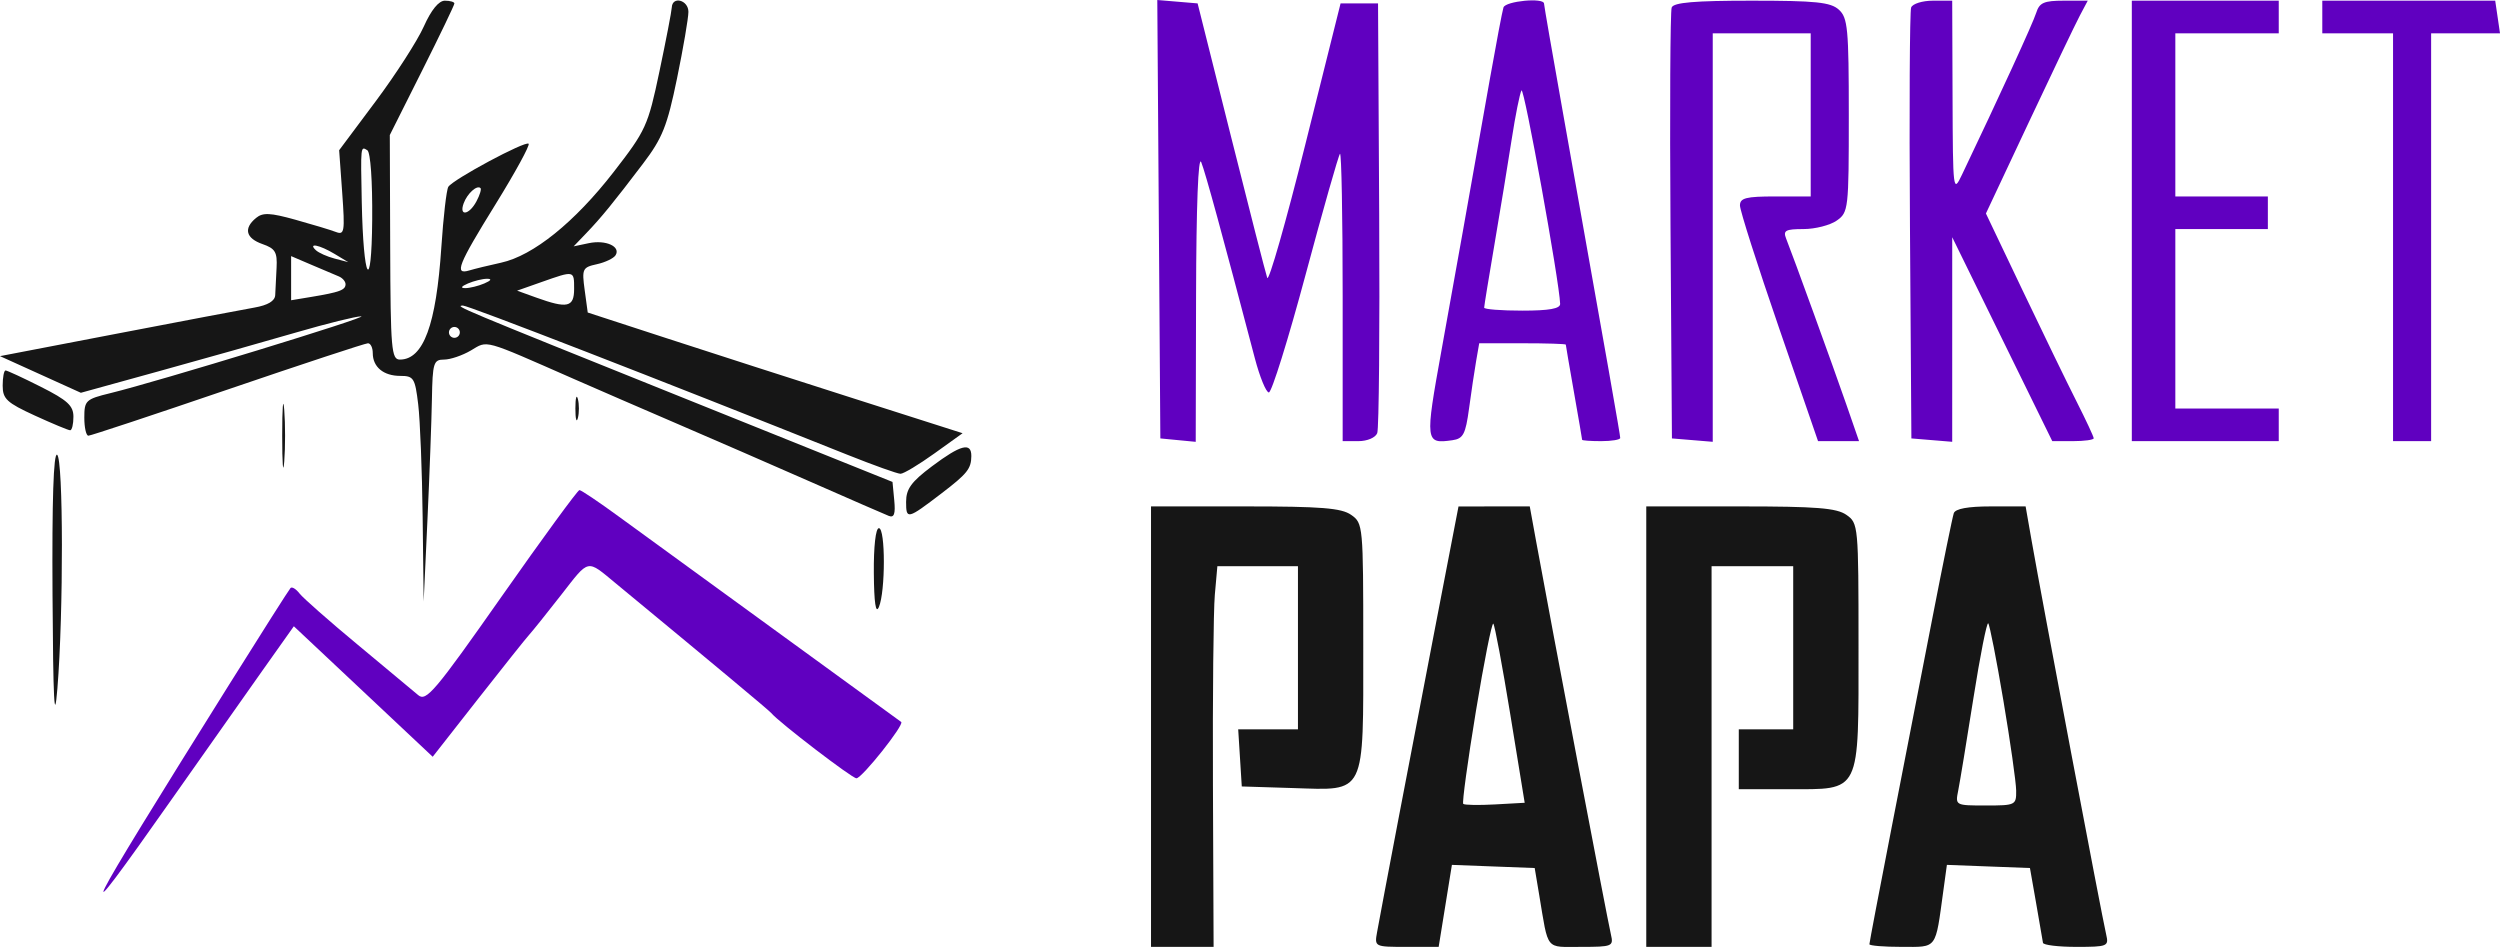
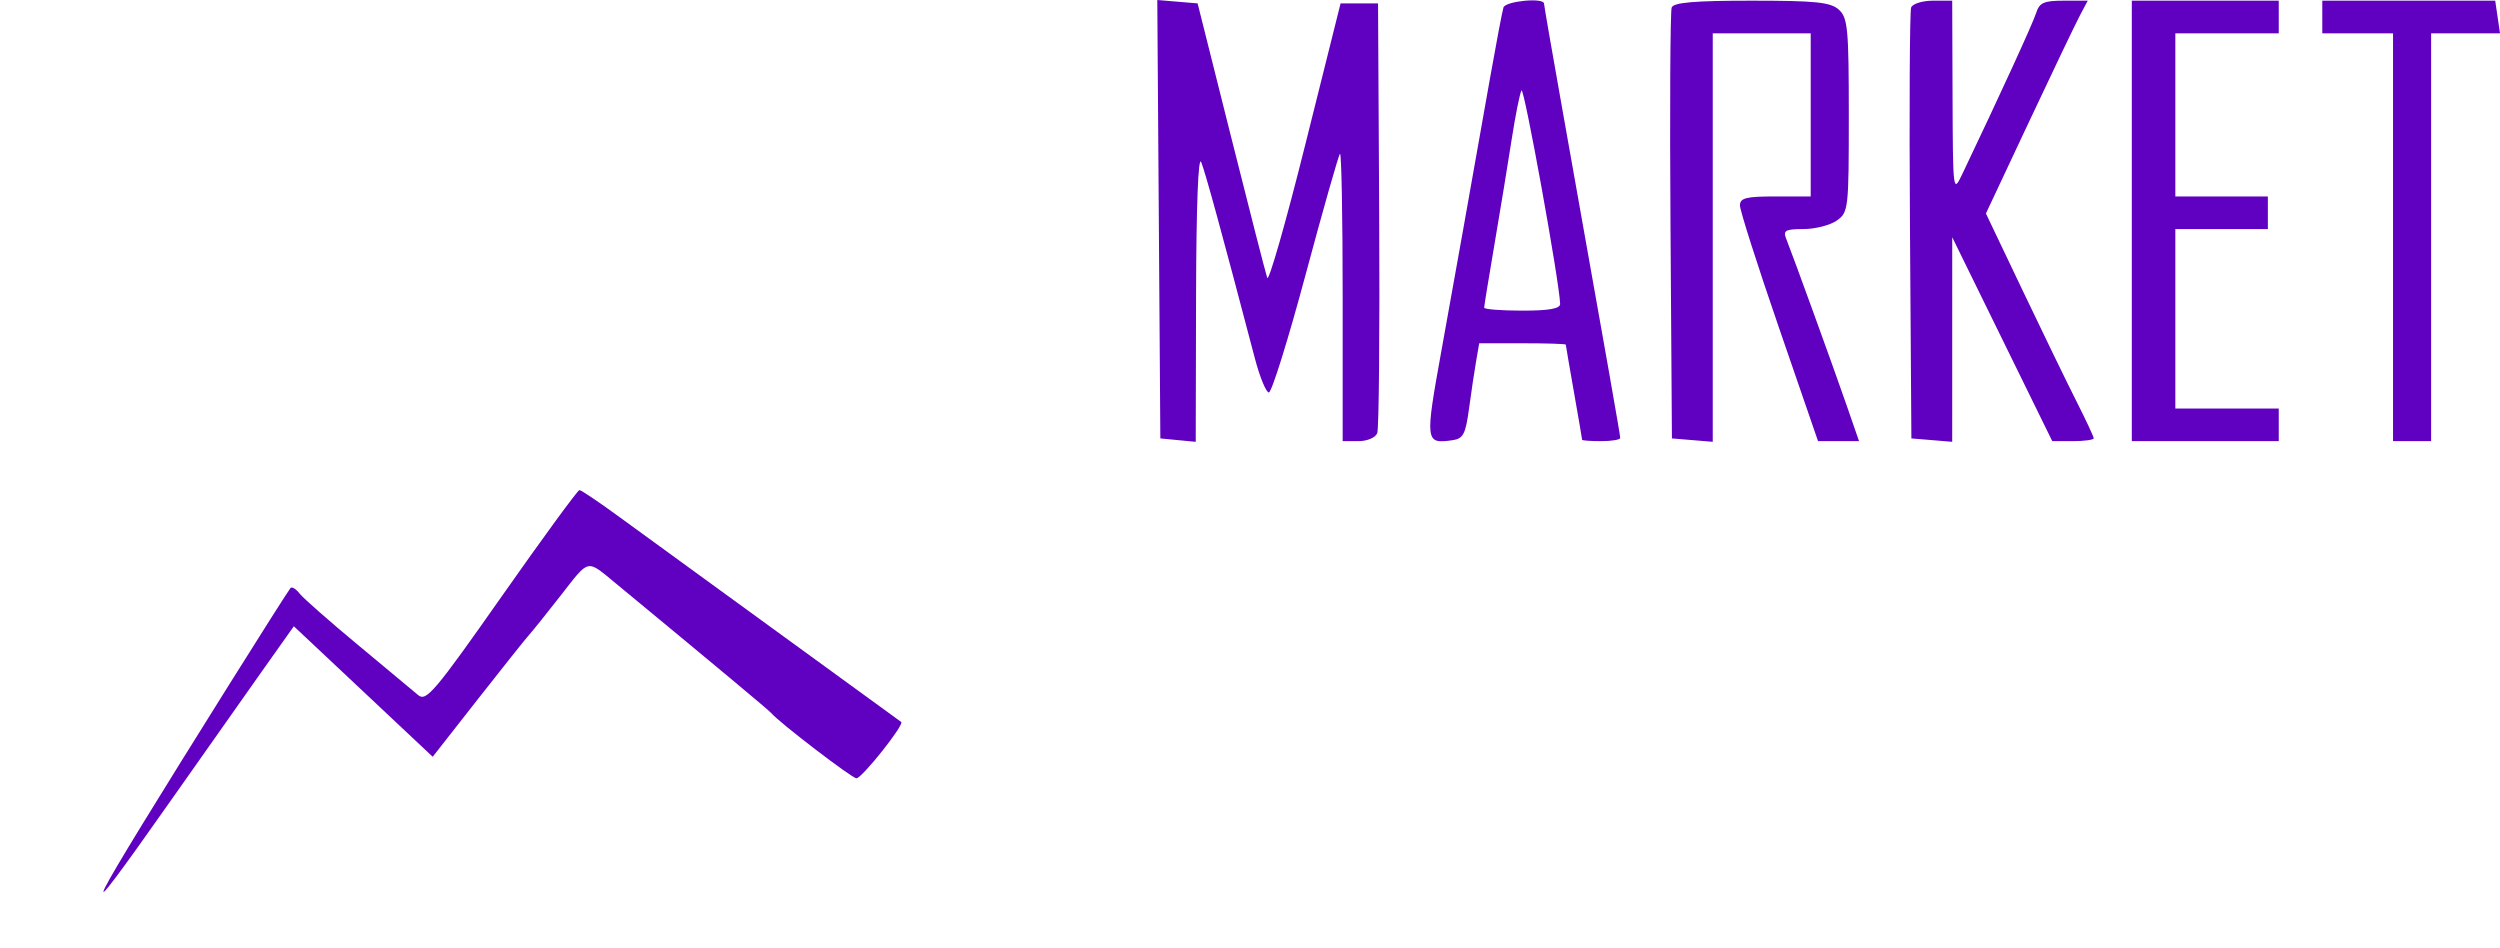
<svg xmlns="http://www.w3.org/2000/svg" width="1200" height="455" viewBox="0 0 1200 455" fill="none">
-   <path fill-rule="evenodd" clip-rule="evenodd" d="M203.424 12.727C200.378 19.544 189.989 35.694 180.339 48.614L162.792 72.106L164.265 92.591C165.606 111.251 165.337 112.922 161.227 111.345C158.748 110.393 150.002 107.749 141.794 105.47C129.629 102.087 126.131 101.938 122.855 104.653C116.81 109.664 118.004 114.373 126.026 117.169C132.116 119.288 133.145 121.024 132.758 128.515C132.507 133.381 132.212 139.285 132.103 141.64C131.969 144.477 128.602 146.497 122.105 147.638C116.719 148.585 87.04 154.218 56.154 160.154L0 170.944L19.41 179.741L38.819 188.537L76.87 178.023C97.797 172.242 127.123 163.957 142.035 159.613C156.948 155.27 171.055 151.775 173.382 151.845C177.646 151.973 75.993 183.095 52.879 188.738C41.168 191.596 40.47 192.257 40.47 200.455C40.47 205.232 41.35 209.139 42.429 209.137C43.508 209.132 73.621 199.148 109.352 186.95C145.081 174.75 175.35 164.769 176.619 164.769C177.886 164.769 178.923 166.883 178.923 169.467C178.923 176.157 184.077 180.43 192.144 180.43C198.578 180.43 199.216 181.448 200.741 194.133C201.648 201.669 202.607 226.043 202.873 248.295L203.359 288.753L205.172 249.6C206.17 228.066 207.136 201.933 207.322 191.523C207.63 174.157 208.111 172.599 213.134 172.599C216.144 172.599 221.951 170.626 226.036 168.217C234.31 163.33 231.259 162.485 275.579 181.957C286.355 186.689 308.69 196.376 325.213 203.481C341.736 210.583 370.537 223.117 389.215 231.334C407.893 239.551 424.732 246.886 426.632 247.637C429.179 248.64 429.866 246.669 429.244 240.164L428.4 231.329L329.132 191.437C218.607 147.019 218.307 146.894 222.175 146.662C224.487 146.523 316.917 182.393 406.791 218.304C419.33 223.313 430.788 227.414 432.253 227.414C433.719 227.414 441.02 223.034 448.481 217.677L462.042 207.944L409.954 191.32C381.308 182.179 340.822 169.143 319.989 162.354L282.11 150.01L280.642 139.217C279.257 129.043 279.592 128.333 286.488 126.819C290.514 125.936 294.558 123.997 295.477 122.512C298.066 118.325 290.746 115.015 282.648 116.717L275.352 118.249L281.342 112.003C288.586 104.452 294.37 97.368 308.636 78.572C317.967 66.28 320.255 60.545 324.963 37.672C327.975 23.04 330.438 8.649 330.438 5.697C330.438 -0.001 322.706 -2.045 322.457 3.588C322.379 5.384 319.717 19.184 316.54 34.258C311.023 60.454 310.049 62.592 294.503 82.625C275.833 106.684 255.914 122.726 240.53 126.088C234.665 127.369 227.808 129.043 225.292 129.805C217.889 132.044 219.775 127.281 237.878 98.02C247.314 82.766 254.453 69.702 253.74 68.992C252.209 67.463 217.528 86.066 215.201 89.665C214.32 91.025 212.808 104.076 211.844 118.664C209.372 155.977 203.239 172.599 191.94 172.599C187.884 172.599 187.463 167.708 187.293 118.706L187.105 64.813L202.607 33.914C211.133 16.921 218.108 2.411 218.108 1.67C218.108 0.931 216.052 0.328 213.537 0.328C210.603 0.331 206.98 4.776 203.424 12.727ZM178.657 105.54C178.351 141.786 174.414 135.002 173.641 96.903C173.095 69.914 173.074 70.107 176.311 72.106C177.847 73.054 178.814 86.841 178.657 105.54ZM228.678 96.679C225.148 103.267 220.201 103.977 222.57 97.556C224.31 92.844 228.994 88.639 230.652 90.297C231.17 90.814 230.281 93.685 228.678 96.679ZM160.637 121.901L167.168 125.832L160.637 124.125C157.045 123.188 152.991 121.376 151.624 120.103C147.635 116.375 153.359 117.519 160.637 121.901ZM162.596 132.658C164.393 133.399 165.862 135.09 165.862 136.416C165.862 139.207 163.059 140.251 149.535 142.496L139.738 144.124V133.53V122.935L149.535 127.122C154.924 129.426 160.802 131.916 162.596 132.658ZM275.579 138.666C275.579 147.51 272.366 148.238 257.316 142.811L248.197 139.52L259.929 135.385C275.754 129.805 275.579 129.768 275.579 138.666ZM232.476 136.056C229.602 137.291 225.488 138.298 223.333 138.298C220.864 138.298 221.345 137.471 224.639 136.056C227.512 134.822 231.627 133.814 233.782 133.814C236.251 133.814 235.77 134.642 232.476 136.056ZM220.72 159.548C220.72 160.984 219.545 162.158 218.108 162.158C216.671 162.158 215.496 160.984 215.496 159.548C215.496 158.113 216.671 156.938 218.108 156.938C219.545 156.938 220.72 158.113 220.72 159.548ZM1.285 185.107C1.285 191.461 3.258 193.301 16.698 199.463C25.175 203.35 32.816 206.532 33.678 206.532C34.54 206.532 35.245 203.611 35.245 200.043C35.245 194.736 32.408 192.124 19.647 185.687C11.066 181.359 3.425 177.82 2.667 177.82C1.907 177.82 1.285 181.098 1.285 185.107ZM135.454 209.142C135.454 222.78 135.896 228.361 136.434 221.541C136.972 214.72 136.972 203.564 136.434 196.744C135.896 189.923 135.454 195.504 135.454 209.142ZM276.185 196.091C276.185 201.116 276.723 203.173 277.379 200.659C278.037 198.145 278.037 194.037 277.379 191.523C276.723 189.01 276.185 191.066 276.185 196.091ZM447.339 223.827C437.423 231.264 434.931 234.688 434.931 240.869C434.931 249.512 435.472 249.381 451.911 236.831C464.267 227.398 466.185 225.002 466.24 218.93C466.297 212.131 461.159 213.462 447.339 223.827ZM25.209 285.337C25.52 336.797 26.105 348.12 27.547 330.517C30.509 294.295 30.418 220.136 27.409 218.278C25.69 217.215 24.937 240.117 25.209 285.337ZM552.485 348.788V454.502H567.506L582.527 454.504L582.211 376.848C582.039 334.14 582.446 293.026 583.118 285.491L584.337 271.787H603.679H623.018V310.94V350.093H608.677H594.335L595.194 363.797L596.054 377.5L620.638 378.268C655.892 379.364 654.366 382.476 654.366 309.494C654.366 252.216 654.264 251.13 648.559 247.139C643.849 243.842 634.243 243.075 597.619 243.075H552.485V348.788ZM688.632 302.467C677.125 362.137 663.433 433.959 661.017 447.323C659.724 454.489 659.747 454.502 675.139 454.502H690.56L693.736 434.823L696.913 415.142L716.785 415.899L736.654 416.654L738.838 429.705C743.365 456.749 741.542 454.502 758.958 454.502C773.877 454.502 774.567 454.22 773.258 448.629C771.484 441.046 744.684 300.163 737.258 259.389L734.287 243.075L717.185 243.085L700.082 243.098L688.632 302.467ZM790.207 348.788V454.502H805.881H821.555V363.144V271.787H841.147H860.74V310.94V350.093H847.678H834.616V364.449V378.806H858.127C893.556 378.806 892.087 381.789 892.087 309.784C892.087 252.205 891.988 251.132 886.28 247.139C881.57 243.842 871.965 243.075 835.34 243.075H790.207V348.788ZM937.819 246.338C937.2 248.133 932.586 270.743 927.563 296.584C922.542 322.425 913.681 367.955 907.874 397.763C902.064 427.572 897.312 452.531 897.312 453.23C897.312 453.93 904.271 454.502 912.78 454.502C930.071 454.502 928.885 456.094 932.793 427.642L934.509 415.14L954.444 415.897L974.376 416.654L977.359 433.62C978.999 442.951 980.47 451.466 980.624 452.544C980.778 453.622 987.983 454.502 996.63 454.502C1011.6 454.502 1012.29 454.22 1010.98 448.629C1008.81 439.331 980.225 288.362 975.151 259.389L972.296 243.075H955.622C944.621 243.075 938.563 244.187 937.819 246.338ZM419.44 275.05C419.563 289.508 420.362 294.869 421.869 291.364C425.043 283.982 425.043 253.516 421.869 253.516C420.323 253.516 419.333 262.312 419.44 275.05ZM724.948 342.973L731.85 385.331L717.629 386.122C709.807 386.558 702.932 386.44 702.352 385.858C701.769 385.279 704.502 365.298 708.42 341.459C712.341 317.62 716.108 298.677 716.795 299.364C717.482 300.05 721.15 319.674 724.948 342.973ZM961.641 336.364C964.963 356.118 967.717 375.511 967.761 379.458C967.842 386.446 967.458 386.636 953.171 386.636C938.558 386.636 938.506 386.607 939.943 379.458C940.734 375.511 944.02 355.556 947.241 335.116C950.465 314.675 953.665 298.513 954.352 299.199C955.039 299.886 958.32 316.609 961.641 336.364Z" fill="#161616" />
  <path fill-rule="evenodd" clip-rule="evenodd" d="M556.234 105.223L556.966 210.445L565.456 211.262L573.946 212.082L574.11 142.092C574.215 98.653 575.155 74.284 576.592 77.852C578.606 82.851 586.699 112.448 602.318 171.94C604.672 180.908 607.7 188.306 609.042 188.381C610.385 188.457 618.327 163.002 626.694 131.815C635.059 100.629 642.483 74.534 643.191 73.827C643.899 73.117 644.479 103.863 644.479 142.144V211.75H652.036C656.305 211.75 660.241 210.067 661.08 207.88C661.898 205.752 662.318 158.474 662.013 102.819L661.459 1.629H652.467H643.478L626.537 69.418C617.222 106.705 608.998 135.483 608.267 133.369C607.535 131.257 599.716 100.751 590.895 65.579L574.855 1.629L565.179 0.814L555.5 0L556.234 105.223ZM721.66 3.586C721.098 5.382 718.196 20.649 715.212 37.519C704.212 99.707 699.189 127.871 691.895 168.259C683.959 212.205 684.076 213.165 697.161 211.304C702.347 210.568 703.475 208.415 705.142 196.089C706.208 188.193 707.741 177.914 708.551 173.25L710.024 164.767H730.803C742.232 164.767 751.587 165.062 751.587 165.419C751.589 165.777 753.352 176.056 755.502 188.259C757.652 200.461 759.416 210.74 759.418 211.098C759.418 211.456 763.535 211.75 768.564 211.75C773.593 211.75 777.707 211.061 777.707 210.218C777.707 208.788 772.036 176.591 750.069 53.279C745.155 25.7 741.135 2.503 741.135 1.728C741.135 -1.263 722.629 0.501 721.66 3.586ZM802.412 3.592C801.72 5.39 801.464 52.669 801.84 108.652L802.524 210.445L812.32 211.255L822.117 212.066V114.024V15.985H845.628H869.138V55.138V94.291H852.158C838.067 94.291 835.178 95.03 835.178 98.632C835.178 101.018 843.611 127.446 853.919 157.362L872.66 211.75H882.498H892.339L886.231 194.132C879.893 175.852 860.541 122.518 857.344 114.52C855.792 110.641 857.046 109.952 865.667 109.952C871.247 109.952 878.425 108.123 881.618 105.888C887.25 101.949 887.425 100.417 887.425 55.394C887.425 13.727 886.934 8.52 882.647 4.644C878.673 1.052 871.625 0.324 840.769 0.324C813.459 0.324 803.334 1.188 802.412 3.592ZM917.354 3.592C916.662 5.39 916.406 52.669 916.782 108.652L917.466 210.445L927.263 211.255L937.059 212.066L937.064 162.966L937.067 113.868L961.079 162.809L985.092 211.75H995.034C1000.5 211.75 1004.98 211.129 1004.98 210.37C1004.98 209.613 1001.28 201.683 996.761 192.751C992.242 183.821 980.601 159.854 970.894 139.492L953.242 102.474L973.877 58.576C985.225 34.434 996.223 11.448 998.318 7.502L1002.12 0.324H990.666C981.071 0.324 978.908 1.279 977.367 6.197C975.82 11.12 959.932 45.77 941.753 83.85C937.495 92.769 937.388 91.892 937.226 46.655L937.059 0.324H927.835C922.759 0.324 918.044 1.796 917.354 3.592ZM1023.27 106.037V211.75H1058.53H1093.8V203.92V196.089H1068.98H1044.16V153.021V109.952H1066.37H1088.57V102.122V94.291H1066.37H1044.16V55.138V15.985H1068.98H1093.8V8.154V0.324H1058.53H1023.27V106.037ZM1114.7 8.154V15.985H1131.68H1148.66V113.868V211.75H1157.8H1166.94V113.868V15.985H1183.47H1200L1198.85 8.154L1197.7 0.324H1156.2H1114.7V8.154ZM748.865 145.843C748.94 148.153 743.629 149.105 730.685 149.105C720.628 149.105 712.399 148.463 712.399 147.678C712.399 146.892 714.646 133.092 717.391 117.008C720.134 100.924 723.833 78.369 725.61 66.884C727.386 55.399 729.502 44.833 730.312 43.405C731.521 41.27 748.512 135.068 748.865 145.843ZM240.817 286.272C208.717 332.005 204.558 336.923 200.734 333.655C198.385 331.65 185.298 320.745 171.648 309.422C157.999 298.096 145.457 287.052 143.78 284.881C142.1 282.706 140.159 281.514 139.467 282.231C138.775 282.947 125.339 304.087 109.613 329.21C38.19 443.315 32.518 454.638 82.158 384.024C97.8 361.772 117.448 333.9 125.82 322.084L141.045 300.605L174.373 331.924L207.698 363.247L229.511 335.42C241.51 320.116 252.528 306.29 254.002 304.697C255.475 303.105 262.405 294.46 269.407 285.489C283.04 268.016 281.436 268.348 295.653 280.083C343.228 319.367 369.127 340.966 370.185 342.25C373.798 346.636 408.972 373.583 411.081 373.583C413.727 373.583 434.221 347.8 432.575 346.542C432.024 346.119 405.125 326.56 372.797 303.074C340.47 279.587 306.282 254.717 296.825 247.808C287.371 240.896 278.957 235.242 278.132 235.242C277.306 235.242 260.514 258.204 240.817 286.272Z" fill="#6000C0" />
</svg>